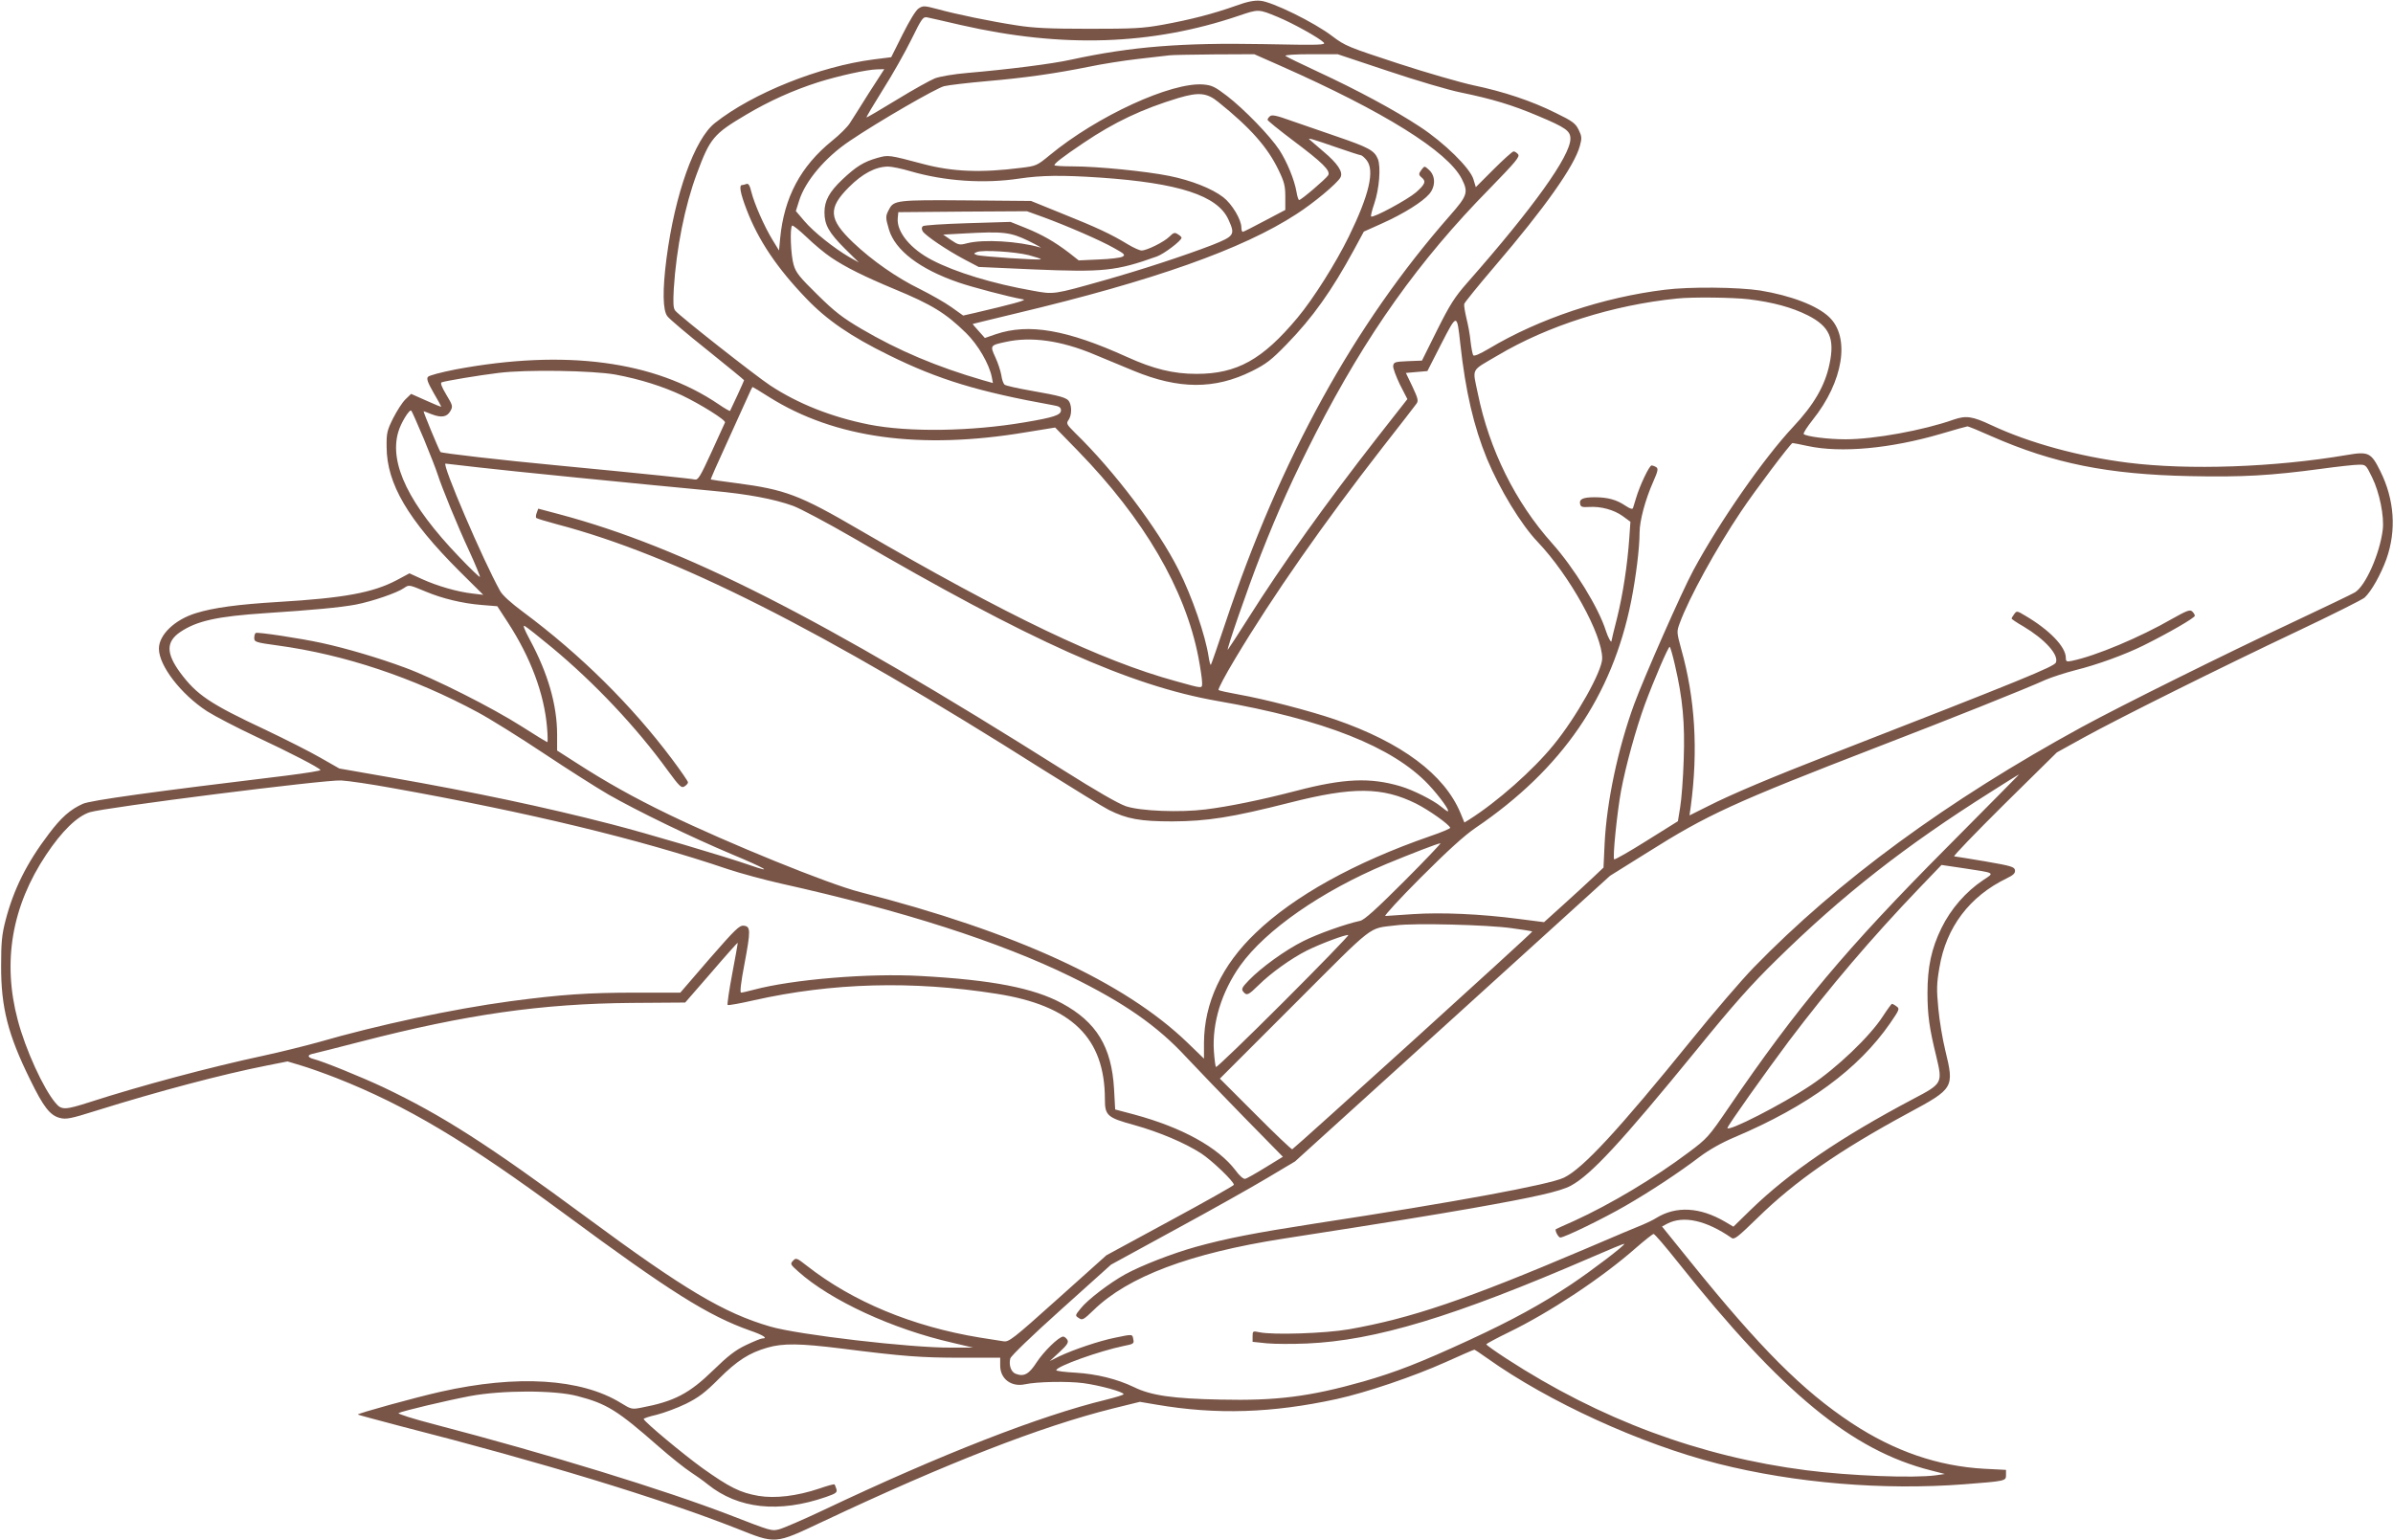
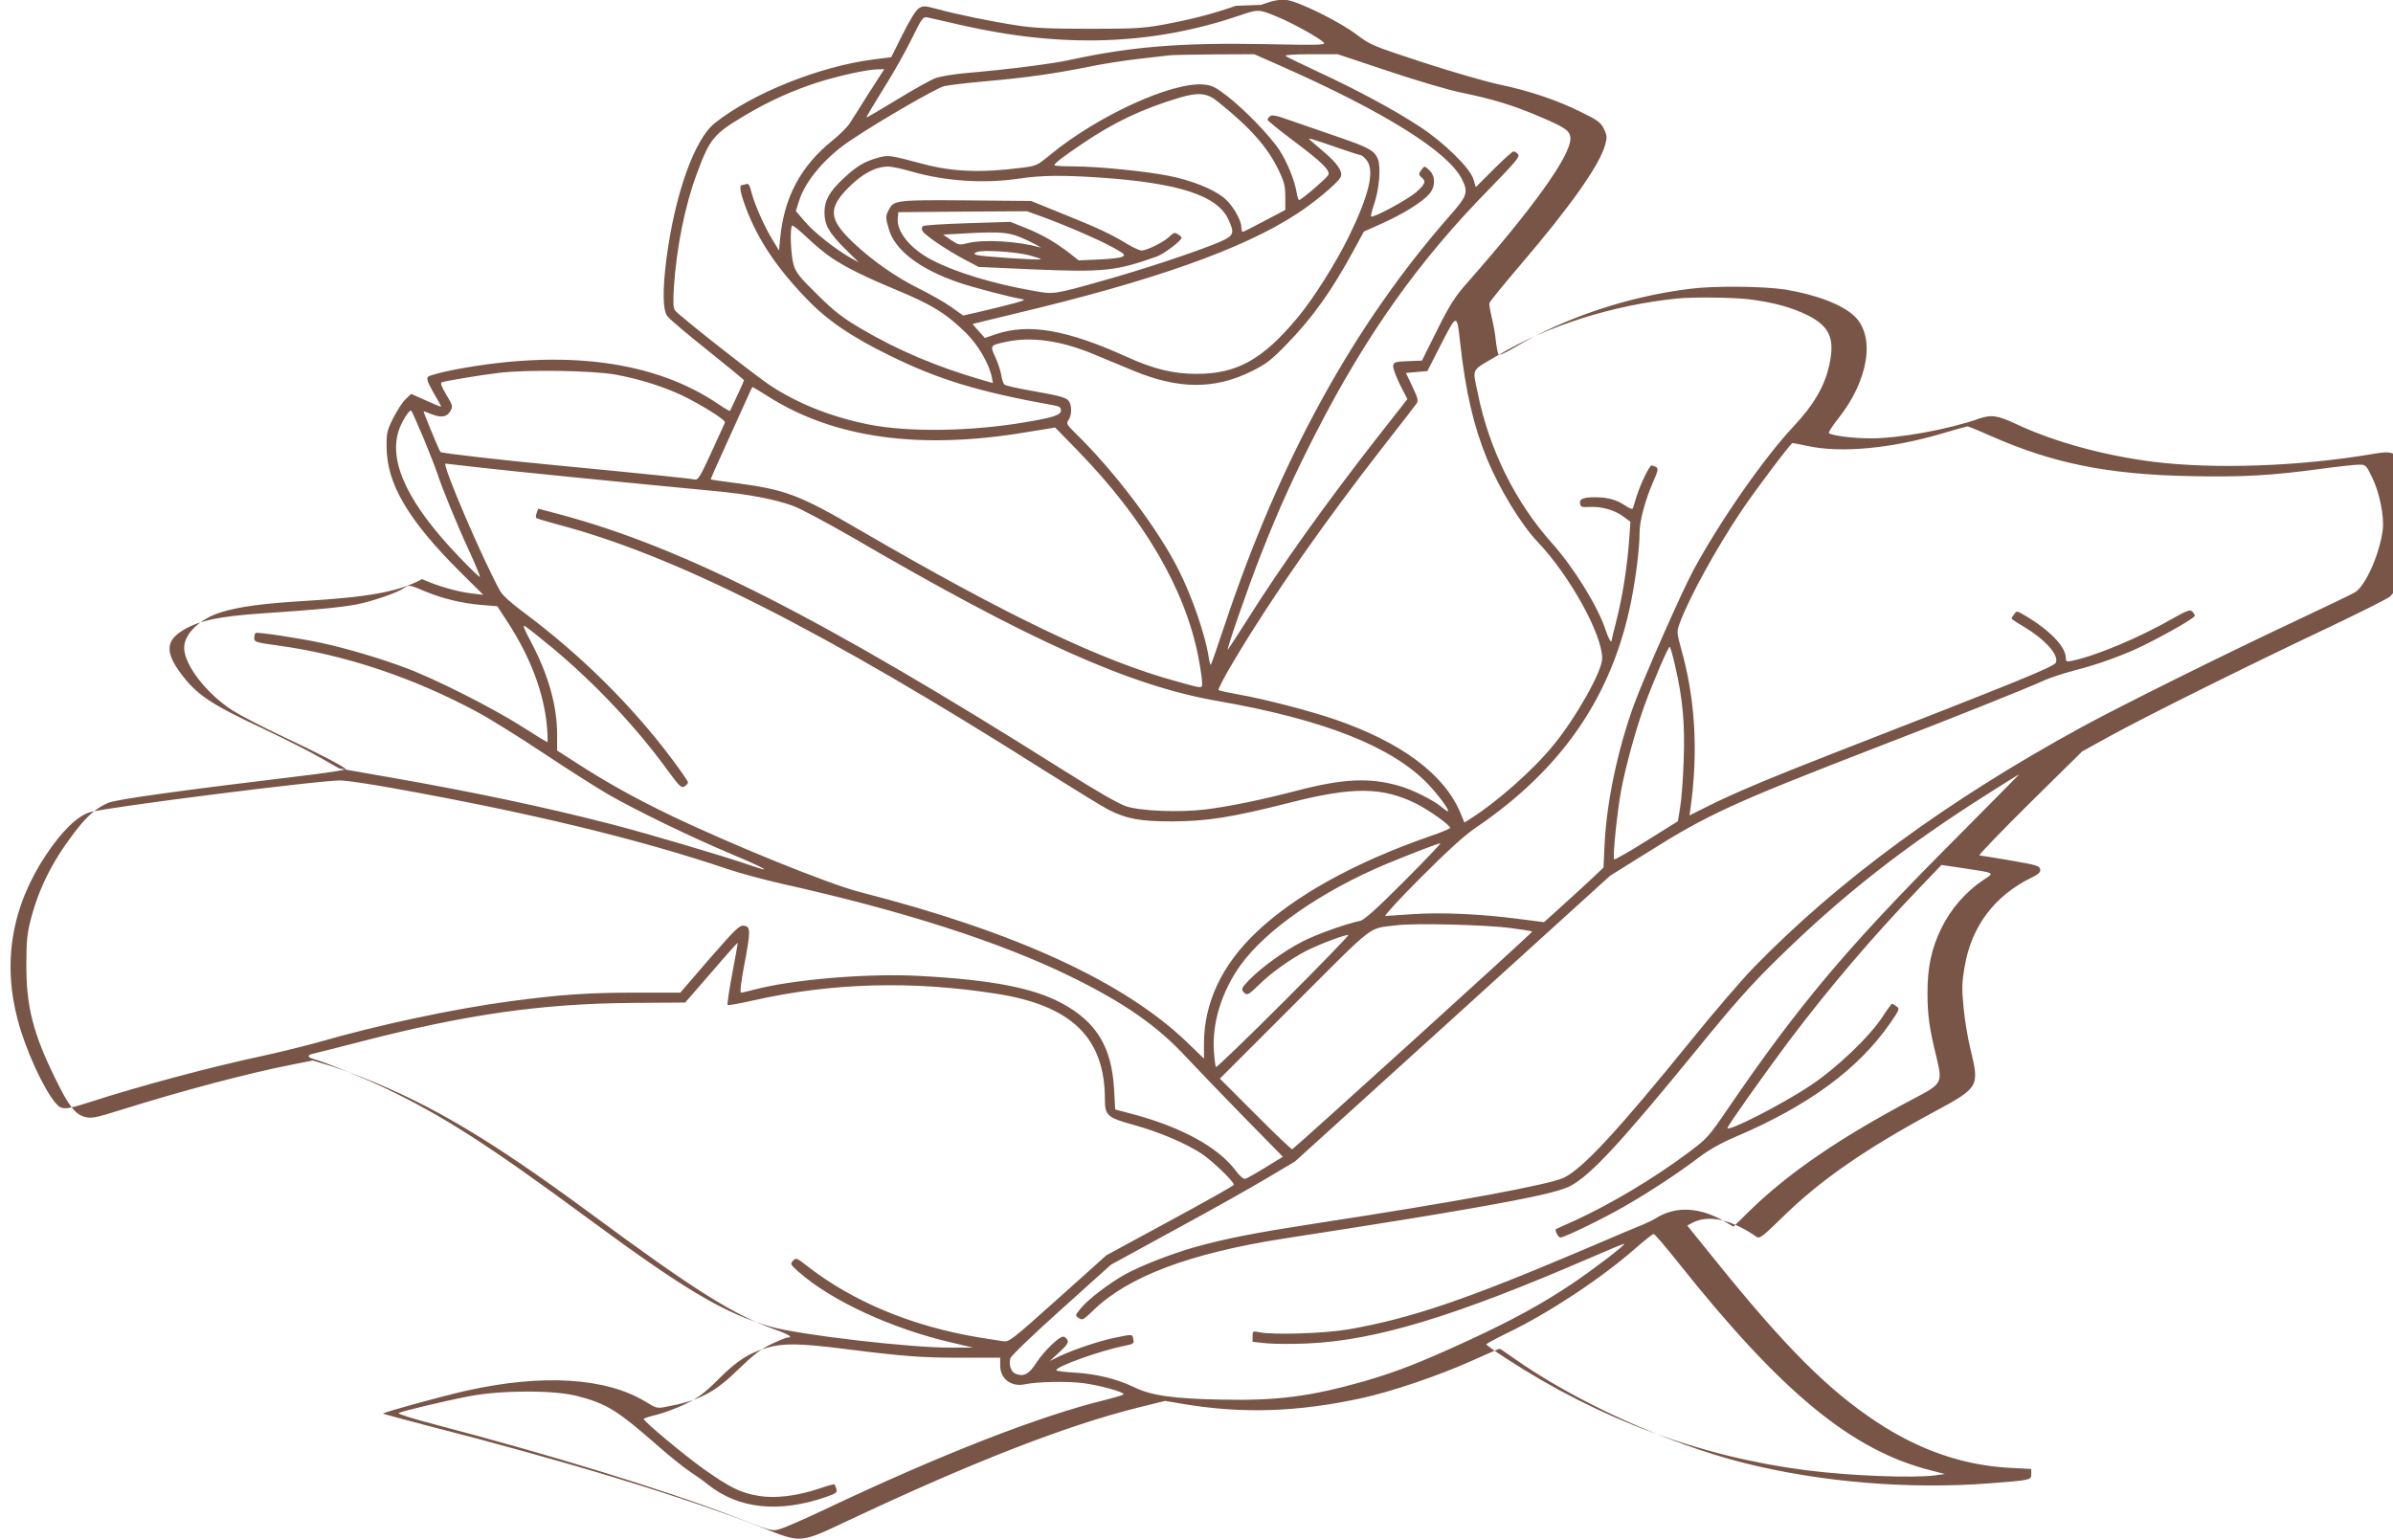
<svg xmlns="http://www.w3.org/2000/svg" version="1.0" width="1280pt" height="824pt" viewBox="0 0 1280 824" preserveAspectRatio="xMidYMid meet">
  <g transform="translate(0,824) scale(0.1,-0.1)" fill="#795548" stroke="none">
-     <path d="M6610 8209 c-118 -42 -241 -74 -389 -101 -110 -20 -160 -22 -396 -22 -211 0 -295 4 -385 18 -138 21 -327 60 -428 88 -68 18 -75 18 -98 3 -15 -9 -49 -65 -86 -139 l-61 -122 -95 -12 c-288 -37 -646 -180 -848 -340 -109 -86 -214 -380 -259 -725 -22 -170 -20 -278 5 -309 10 -14 107 -96 215 -182 107 -86 195 -158 195 -160 0 -4 -72 -160 -75 -164 -2 -2 -30 14 -62 36 -342 232 -821 295 -1405 186 -76 -15 -142 -32 -149 -40 -8 -10 -2 -29 30 -85 23 -39 41 -72 41 -74 0 -3 -36 12 -80 32 l-81 36 -30 -29 c-17 -16 -46 -62 -66 -101 -33 -66 -36 -80 -35 -155 1 -196 115 -389 389 -663 l128 -127 -58 7 c-81 9 -190 41 -269 77 l-68 31 -67 -36 c-129 -68 -283 -96 -633 -117 -218 -13 -349 -31 -442 -60 -114 -35 -198 -116 -198 -190 0 -91 118 -244 258 -335 41 -26 158 -87 260 -135 190 -89 338 -166 346 -179 3 -4 -79 -17 -182 -30 -713 -86 -1046 -132 -1089 -151 -67 -30 -116 -73 -182 -161 -118 -155 -189 -298 -232 -465 -19 -74 -23 -115 -23 -239 -1 -224 37 -371 155 -610 71 -146 106 -191 158 -205 35 -9 57 -5 197 39 333 104 673 194 911 241 l111 22 73 -22 c41 -12 125 -42 189 -67 375 -148 696 -340 1222 -728 563 -416 766 -543 988 -622 73 -25 100 -43 67 -43 -7 0 -46 -16 -86 -35 -57 -27 -97 -58 -175 -134 -129 -126 -210 -168 -385 -201 -51 -10 -55 -9 -110 25 -213 131 -555 152 -964 60 -134 -30 -449 -117 -443 -122 2 -2 107 -30 232 -63 755 -193 1383 -385 1791 -545 216 -86 204 -87 463 35 664 313 1167 509 1551 605 l146 36 89 -15 c321 -55 620 -45 964 30 159 35 410 120 584 198 81 37 149 66 152 66 3 0 33 -20 68 -45 330 -235 823 -460 1236 -565 412 -104 885 -143 1316 -110 222 17 224 18 224 49 l0 28 -117 6 c-248 14 -480 94 -708 244 -262 173 -489 400 -864 865 l-151 187 28 15 c87 45 208 18 344 -76 15 -11 34 5 140 108 200 196 438 361 806 560 243 131 246 135 197 336 -14 57 -31 157 -37 223 -10 103 -9 134 6 220 36 215 161 380 359 476 37 18 47 28 45 44 -3 18 -20 23 -158 47 -85 14 -161 27 -167 27 -7 1 114 126 268 279 l281 277 141 78 c194 107 743 380 1147 571 184 87 345 168 358 179 36 33 87 124 117 207 54 153 43 317 -33 470 -49 99 -63 106 -179 86 -388 -66 -846 -82 -1172 -41 -260 33 -525 105 -728 200 -104 49 -137 53 -204 30 -161 -57 -425 -105 -577 -105 -95 0 -210 15 -224 28 -4 4 18 38 48 76 164 205 202 442 88 550 -65 62 -205 115 -369 142 -118 18 -377 21 -510 4 -329 -40 -673 -155 -939 -314 -54 -32 -82 -43 -86 -36 -4 7 -10 39 -14 73 -3 34 -13 89 -22 124 -8 34 -14 69 -12 77 2 8 75 98 163 201 268 313 428 539 456 646 11 40 10 50 -7 85 -17 34 -32 46 -123 90 -128 64 -278 114 -441 148 -69 15 -250 67 -403 117 -265 87 -281 93 -350 145 -96 74 -325 186 -386 190 -32 3 -71 -5 -131 -27z m225 -60 c80 -33 222 -112 245 -136 14 -14 -15 -15 -322 -9 -439 8 -705 -13 -1028 -83 -102 -23 -344 -53 -554 -71 -73 -6 -148 -19 -175 -29 -25 -10 -117 -61 -205 -115 -87 -53 -160 -96 -161 -94 -2 2 38 69 88 149 51 80 119 201 152 268 56 114 62 122 85 118 14 -3 95 -21 180 -41 543 -124 1019 -108 1484 49 109 37 107 37 211 -6z m12 -260 c556 -246 896 -458 972 -606 36 -72 31 -89 -65 -198 -510 -581 -905 -1297 -1200 -2179 -40 -120 -75 -220 -77 -222 -3 -3 -8 16 -12 42 -17 114 -89 324 -161 466 -110 219 -344 529 -553 732 -46 46 -49 51 -35 70 16 24 18 69 4 96 -12 23 -45 32 -210 61 -69 12 -130 26 -136 31 -7 5 -15 28 -18 51 -4 23 -18 66 -32 96 -29 63 -28 64 56 82 135 30 295 7 468 -65 59 -24 157 -65 217 -90 240 -99 432 -100 630 -2 78 39 104 59 186 143 142 146 241 286 361 506 l53 98 98 44 c114 51 216 115 252 157 34 40 34 96 0 128 -25 23 -25 23 -40 4 -18 -24 -18 -29 0 -44 24 -20 18 -36 -31 -79 -45 -39 -230 -139 -240 -129 -3 3 5 34 17 69 27 80 36 197 19 239 -19 45 -48 61 -220 120 -85 29 -197 68 -249 86 -72 26 -97 31 -107 23 -8 -6 -14 -15 -14 -20 0 -4 60 -53 133 -108 163 -122 206 -165 191 -189 -13 -20 -144 -132 -155 -132 -4 0 -10 19 -14 43 -11 65 -51 162 -92 225 -50 76 -189 219 -280 289 -64 49 -81 57 -126 61 -171 14 -569 -169 -822 -378 -68 -56 -72 -58 -155 -68 -210 -27 -364 -21 -519 20 -189 50 -188 50 -249 33 -73 -21 -113 -46 -186 -115 -70 -66 -96 -114 -96 -176 0 -67 24 -109 109 -194 l75 -74 -50 28 c-81 47 -192 135 -241 193 l-46 54 17 54 c33 107 141 234 271 321 155 105 464 283 505 293 25 6 128 18 230 27 207 18 366 41 545 77 66 14 185 33 265 42 80 9 154 18 165 19 11 2 118 4 237 5 l217 1 138 -61z m578 -29 c149 -50 324 -102 390 -115 169 -35 275 -67 414 -126 145 -61 171 -79 171 -121 0 -92 -198 -369 -553 -772 -66 -75 -92 -116 -160 -252 l-81 -163 -76 -3 c-68 -3 -75 -5 -78 -25 -2 -11 15 -56 36 -100 l40 -78 -160 -204 c-277 -355 -510 -681 -693 -971 -54 -85 -102 -159 -107 -165 -13 -15 105 327 177 510 92 234 173 413 294 650 270 526 551 922 930 1307 139 143 162 170 151 183 -7 8 -17 15 -24 15 -6 0 -54 -43 -107 -96 l-95 -95 -13 43 c-18 59 -156 195 -286 280 -133 88 -338 198 -543 293 -92 43 -171 81 -176 86 -6 5 51 9 135 9 l144 0 270 -90z m-2777 -117 c-44 -71 -91 -144 -103 -163 -13 -20 -55 -62 -94 -93 -169 -137 -257 -303 -278 -522 l-6 -65 -35 57 c-44 72 -97 193 -113 256 -8 35 -16 47 -26 43 -8 -3 -19 -6 -24 -6 -17 0 -9 -44 24 -130 63 -165 163 -314 321 -478 109 -114 237 -202 441 -302 265 -131 480 -196 880 -268 31 -5 40 -12 40 -27 0 -25 -38 -38 -193 -64 -287 -49 -622 -54 -834 -12 -200 40 -379 111 -528 209 -79 52 -486 372 -508 400 -11 13 -12 41 -8 117 14 218 59 443 123 615 71 191 89 213 265 317 123 73 250 130 384 173 112 35 261 68 316 69 l38 1 -82 -127z m1869 -49 c173 -139 264 -243 322 -364 31 -64 36 -85 36 -144 l0 -69 -110 -58 c-60 -32 -113 -59 -117 -59 -5 0 -8 10 -8 23 0 42 -50 126 -97 162 -61 47 -171 90 -289 114 -124 25 -384 51 -516 51 -54 0 -98 3 -98 6 0 10 42 43 155 119 166 112 314 182 509 241 108 32 152 28 213 -22z m640 -245 c61 -21 116 -39 121 -39 6 0 20 -12 32 -27 44 -55 14 -185 -95 -408 -69 -141 -189 -332 -275 -435 -187 -224 -324 -300 -540 -300 -124 0 -230 26 -373 91 -320 145 -524 181 -701 121 l-58 -20 -33 37 c-18 20 -33 37 -32 38 1 1 107 26 234 57 731 174 1210 343 1498 531 91 58 219 165 235 196 16 28 -15 75 -93 140 -34 29 -66 57 -72 62 -13 12 13 4 152 -44z m-2287 -125 c182 -53 393 -68 584 -39 116 17 223 19 431 5 421 -29 628 -96 686 -225 37 -81 32 -88 -88 -136 -146 -56 -367 -129 -575 -188 -273 -77 -270 -77 -384 -56 -216 38 -414 99 -537 163 -117 60 -192 152 -185 225 l3 32 344 3 344 2 86 -31 c128 -47 308 -125 380 -166 56 -31 62 -37 45 -46 -10 -6 -67 -13 -126 -15 l-108 -5 -52 41 c-79 60 -144 97 -233 133 l-80 32 -230 -7 c-132 -4 -234 -11 -239 -16 -7 -7 -7 -16 0 -28 15 -23 130 -101 223 -150 l76 -40 290 -13 c377 -16 445 -9 663 69 39 14 132 85 132 100 0 4 -9 13 -20 19 -16 11 -23 9 -45 -13 -28 -28 -120 -74 -149 -74 -10 0 -44 15 -75 34 -89 54 -164 89 -346 162 l-170 69 -344 3 c-373 3 -391 1 -416 -49 -19 -35 -19 -43 0 -107 33 -111 165 -212 372 -283 72 -25 269 -77 348 -91 18 -4 -65 -26 -261 -72 l-62 -14 -63 45 c-35 25 -111 68 -169 97 -123 60 -255 152 -357 249 -131 125 -135 183 -22 296 73 73 142 109 209 110 19 0 73 -11 120 -25z m-425 -461 c78 -53 180 -103 338 -169 201 -83 276 -129 385 -236 64 -63 123 -165 137 -235 l6 -32 -53 15 c-248 72 -453 159 -649 274 -102 60 -144 92 -237 184 -96 94 -115 118 -127 160 -15 50 -21 197 -8 209 3 4 38 -24 77 -61 39 -38 98 -87 131 -109z m1055 89 c47 -23 76 -40 65 -36 -119 34 -303 45 -391 23 -41 -11 -47 -10 -87 17 l-42 29 110 6 c212 12 250 7 345 -39z m3 -77 c37 -10 66 -19 64 -22 -7 -6 -321 15 -342 23 -18 7 -18 8 1 16 29 12 201 2 277 -17z m3852 -236 c129 -16 229 -43 315 -86 116 -59 145 -123 116 -260 -24 -116 -83 -218 -196 -338 -157 -168 -391 -504 -532 -765 -60 -110 -264 -573 -317 -717 -87 -238 -147 -522 -158 -746 l-6 -128 -56 -53 c-31 -29 -102 -95 -159 -146 l-103 -93 -133 17 c-205 27 -417 36 -567 26 -74 -5 -141 -9 -149 -10 -8 0 77 93 190 206 143 143 232 224 292 265 463 314 731 704 833 1213 26 132 45 285 45 367 0 63 31 178 73 272 25 57 28 70 16 78 -8 5 -19 9 -25 9 -12 0 -63 -107 -83 -175 -7 -22 -14 -46 -16 -52 -3 -9 -15 -5 -41 12 -47 32 -95 45 -164 45 -63 0 -84 -10 -78 -36 3 -16 11 -18 48 -16 63 4 133 -15 180 -49 l41 -30 -6 -87 c-10 -144 -34 -300 -65 -426 -17 -65 -30 -121 -30 -124 0 -16 -19 18 -30 53 -39 124 -170 337 -289 470 -196 219 -335 501 -396 799 -29 141 -41 118 105 204 269 160 616 270 960 305 82 9 302 6 385 -4z m-1544 -238 c28 -255 72 -443 143 -616 68 -163 182 -351 271 -444 172 -181 345 -494 345 -623 0 -68 -138 -314 -260 -463 -110 -135 -301 -304 -451 -399 l-26 -16 -21 51 c-86 206 -314 377 -670 500 -138 47 -376 109 -517 134 -55 10 -103 20 -107 24 -4 4 35 78 88 166 202 338 476 729 788 1130 94 120 177 227 183 236 11 15 7 29 -22 91 l-35 73 57 5 58 5 74 145 c85 165 84 165 102 1z m-4518 -165 c133 -25 252 -63 355 -111 100 -48 235 -132 230 -145 -2 -4 -34 -75 -72 -158 -61 -133 -72 -151 -90 -147 -23 5 -241 28 -731 75 -298 28 -626 66 -629 72 -9 13 -94 218 -90 218 2 0 21 -7 43 -16 52 -20 82 -15 100 17 14 25 13 30 -22 88 -25 42 -33 63 -24 66 24 8 196 37 303 50 147 19 506 13 627 -9z m821 -120 c350 -220 806 -283 1370 -189 l160 26 121 -124 c355 -365 574 -740 645 -1104 11 -58 20 -119 20 -136 0 -34 8 -34 -140 7 -402 110 -901 349 -1690 808 -324 189 -398 217 -665 252 -71 9 -131 18 -133 19 -2 1 37 90 86 196 49 107 99 218 112 247 12 28 24 52 25 52 2 0 42 -24 89 -54z m-1846 -226 c33 -80 65 -163 72 -185 23 -72 107 -278 170 -413 34 -74 59 -136 57 -138 -2 -3 -53 46 -112 108 -266 277 -374 498 -325 666 13 48 61 126 70 115 4 -4 34 -73 68 -153z m8385 16 c330 -145 621 -204 1062 -213 279 -6 433 3 700 39 88 12 178 22 200 22 40 1 40 0 73 -67 40 -81 66 -210 57 -282 -16 -128 -92 -300 -149 -334 -17 -10 -159 -78 -316 -152 -375 -176 -935 -454 -1146 -569 -719 -393 -1300 -819 -1754 -1286 -64 -66 -212 -238 -330 -384 -393 -485 -583 -691 -685 -740 -77 -37 -577 -130 -1330 -245 -329 -51 -476 -80 -639 -125 -128 -36 -287 -98 -376 -146 -85 -47 -202 -136 -240 -184 -30 -37 -30 -38 -9 -51 18 -13 25 -9 79 43 184 179 515 304 1015 382 618 96 786 124 1005 162 341 60 476 91 532 121 109 59 269 232 674 728 194 239 292 349 426 480 353 347 689 610 1146 898 83 53 152 96 152 94 0 -1 -175 -177 -388 -392 -536 -539 -797 -850 -1167 -1392 -105 -154 -114 -164 -212 -237 -182 -137 -420 -279 -613 -367 -52 -23 -96 -43 -97 -44 -9 -4 12 -45 23 -45 22 0 230 101 349 170 127 73 287 178 397 262 48 36 116 75 185 104 396 168 663 365 833 610 50 73 52 78 35 90 -10 8 -22 14 -25 14 -3 0 -25 -30 -49 -67 -69 -107 -246 -276 -386 -369 -154 -103 -445 -251 -445 -228 0 11 201 294 328 464 220 291 445 555 698 819 l119 124 115 -17 c177 -27 170 -23 108 -64 -93 -62 -173 -154 -223 -256 -54 -110 -75 -209 -75 -348 0 -118 10 -189 47 -339 34 -143 34 -145 -122 -227 -388 -205 -663 -392 -872 -595 l-91 -89 -44 26 c-135 79 -262 86 -368 21 -19 -12 -51 -27 -70 -35 -19 -7 -161 -67 -315 -133 -640 -272 -927 -369 -1260 -428 -127 -22 -404 -31 -477 -16 -37 8 -38 7 -38 -22 l0 -29 77 -8 c43 -4 138 -4 213 -1 368 16 787 143 1520 460 96 42 176 75 178 73 6 -6 -171 -141 -283 -216 -159 -106 -314 -191 -545 -298 -267 -123 -391 -171 -567 -222 -286 -81 -466 -104 -765 -97 -254 5 -372 22 -463 67 -90 43 -198 70 -312 77 -57 3 -103 9 -103 13 0 21 234 104 361 130 52 10 56 13 51 35 -5 29 -2 29 -98 9 -85 -17 -223 -64 -299 -100 l-50 -25 52 48 c42 39 50 52 42 66 -6 9 -15 17 -22 17 -23 0 -104 -79 -143 -139 -40 -62 -67 -77 -111 -60 -25 9 -38 47 -29 82 3 13 117 123 272 262 l267 240 346 189 c190 103 412 228 492 276 l146 87 843 764 842 764 197 123 c325 205 460 267 1241 569 377 145 785 308 893 357 33 14 104 37 158 51 117 29 265 83 364 132 135 67 275 148 275 159 0 6 -7 17 -15 24 -12 10 -31 2 -104 -39 -175 -101 -412 -200 -538 -226 -29 -6 -33 -4 -33 16 0 59 -88 150 -218 226 -43 26 -45 26 -58 8 -8 -10 -14 -21 -14 -24 0 -3 28 -22 63 -42 114 -68 190 -151 174 -193 -9 -22 -177 -91 -1207 -492 -318 -124 -529 -213 -653 -276 l-100 -50 7 49 c40 301 23 577 -51 840 -25 92 -25 94 -8 140 49 134 194 398 327 596 74 111 267 367 276 367 4 0 41 -7 82 -16 177 -38 441 -14 711 65 74 22 138 40 142 40 5 1 63 -23 130 -53z m-8096 -166 c152 -18 855 -88 1258 -126 184 -17 324 -43 427 -80 40 -15 183 -91 318 -169 952 -555 1483 -793 1953 -875 569 -99 937 -245 1128 -447 59 -63 117 -143 103 -143 -4 0 -20 12 -37 26 -40 33 -148 88 -216 108 -162 48 -303 42 -556 -24 -192 -50 -365 -85 -487 -100 -137 -17 -346 -9 -425 17 -41 14 -158 81 -340 196 -1298 818 -2028 1189 -2691 1366 l-113 30 -8 -22 c-5 -12 -6 -25 -2 -28 3 -3 52 -18 108 -33 632 -166 1411 -559 2608 -1317 160 -100 315 -196 345 -211 97 -49 169 -62 340 -62 188 1 317 21 628 100 338 86 495 85 677 -5 69 -35 175 -110 182 -129 2 -4 -48 -25 -110 -46 -400 -139 -724 -318 -930 -516 -182 -173 -276 -375 -277 -589 l0 -84 -89 86 c-336 324 -918 592 -1751 805 -169 43 -702 260 -1025 416 -186 90 -334 173 -492 275 l-103 66 0 85 c0 159 -49 328 -146 508 -31 58 -39 80 -27 73 10 -5 77 -58 148 -117 226 -188 449 -424 617 -656 63 -86 73 -95 89 -85 11 7 19 16 19 22 0 6 -39 62 -86 125 -216 288 -489 558 -794 785 -65 48 -113 91 -125 114 -92 165 -313 681 -292 681 3 0 81 -9 174 -20z m-279 -665 c88 -37 197 -63 296 -71 l86 -7 56 -86 c123 -189 195 -383 210 -562 4 -43 4 -79 2 -79 -3 0 -66 38 -139 85 -157 100 -468 257 -624 314 -137 51 -313 103 -442 131 -119 26 -345 60 -355 54 -5 -3 -8 -15 -8 -27 0 -21 7 -24 126 -40 359 -49 726 -172 1071 -358 65 -35 224 -134 353 -220 129 -86 284 -184 344 -219 156 -89 440 -227 661 -320 180 -75 228 -104 99 -59 -138 48 -564 174 -744 220 -356 92 -736 172 -1175 249 l-280 49 -100 57 c-55 32 -188 99 -295 150 -299 140 -368 187 -457 307 -75 103 -75 164 1 216 89 60 199 84 456 101 256 17 398 30 484 46 87 17 222 63 258 89 26 18 27 17 116 -20z m6681 -392 c42 -181 54 -311 47 -508 -3 -99 -12 -213 -19 -254 l-12 -74 -168 -105 c-92 -58 -170 -102 -173 -99 -9 9 16 253 37 367 26 138 80 332 127 461 49 132 125 309 133 309 3 0 16 -44 28 -97z m-6864 -658 c732 -131 1322 -273 1800 -435 66 -22 192 -56 280 -76 656 -146 1171 -312 1550 -497 288 -141 466 -265 621 -433 55 -59 193 -202 307 -319 l209 -213 -93 -57 c-52 -32 -101 -60 -109 -61 -9 -2 -31 17 -51 45 -94 124 -287 230 -542 299 l-102 27 -6 110 c-13 225 -94 358 -279 458 -152 82 -373 125 -755 146 -277 16 -686 -18 -895 -74 -30 -8 -60 -15 -66 -15 -7 0 -1 54 18 153 34 180 33 201 -3 205 -24 3 -46 -19 -184 -177 l-156 -181 -234 0 c-261 0 -403 -10 -675 -46 -310 -42 -705 -126 -1030 -220 -69 -19 -197 -51 -285 -70 -298 -64 -667 -163 -936 -250 -131 -42 -150 -43 -182 -4 -65 76 -161 287 -202 443 -83 312 -32 609 152 885 84 126 165 205 233 227 84 26 1260 175 1345 170 39 -2 160 -20 270 -40z m5415 -500 c-149 -149 -212 -206 -235 -211 -76 -16 -228 -70 -305 -109 -96 -48 -223 -140 -289 -208 -38 -39 -42 -48 -31 -62 19 -23 27 -19 83 36 65 64 172 141 257 184 72 36 208 87 222 83 4 -2 -152 -163 -347 -358 -195 -195 -357 -351 -361 -348 -3 4 -8 42 -11 85 -10 150 41 317 141 458 137 191 435 398 781 543 128 53 277 111 290 111 5 1 -82 -91 -195 -204z m574 -250 c60 -8 111 -16 112 -18 4 -4 -1272 -1160 -1284 -1165 -4 -1 -93 83 -197 188 l-190 190 399 399 c439 439 391 402 543 421 98 13 489 3 617 -15z m-4167 -242 c-17 -90 -28 -165 -25 -169 4 -3 66 8 140 25 418 94 849 106 1298 35 403 -63 580 -236 580 -565 0 -86 13 -98 156 -137 136 -38 272 -96 359 -152 58 -38 175 -150 175 -168 0 -4 -154 -91 -341 -192 l-341 -185 -260 -233 c-243 -218 -262 -232 -291 -227 -18 3 -75 12 -127 20 -359 59 -679 192 -923 383 -55 43 -59 45 -75 28 -16 -17 -15 -20 28 -58 173 -155 504 -308 825 -381 l110 -26 -116 0 c-213 -2 -822 69 -970 113 -247 72 -459 198 -979 582 -534 394 -775 548 -1090 698 -117 55 -324 139 -373 151 -33 9 -35 21 -4 28 12 2 128 32 257 65 565 146 966 203 1450 207 l285 2 140 161 c76 89 140 160 141 159 1 -1 -12 -75 -29 -164z m5058 -1545 c555 -698 930 -1007 1354 -1114 l74 -19 -49 -7 c-120 -16 -458 -3 -692 27 -570 73 -1104 272 -1604 597 -60 39 -108 73 -108 77 1 3 54 32 118 63 221 107 499 291 682 452 47 41 90 75 95 75 6 0 64 -68 130 -151z m-4473 -462 c331 -42 427 -49 641 -49 l207 0 0 -42 c0 -71 59 -116 133 -100 65 14 229 17 312 6 89 -12 215 -47 215 -59 0 -4 -43 -17 -95 -30 -351 -85 -882 -292 -1506 -588 -112 -53 -221 -100 -242 -105 -40 -10 -40 -10 -262 76 -353 136 -967 325 -1583 486 -112 29 -197 56 -190 60 21 11 252 66 383 91 172 32 452 32 573 0 158 -41 214 -76 435 -270 65 -57 142 -118 170 -136 29 -19 70 -48 92 -66 164 -132 381 -155 633 -68 54 19 61 24 56 42 -4 12 -8 23 -10 25 -3 3 -39 -7 -82 -22 -119 -40 -236 -54 -325 -39 -98 17 -154 45 -299 148 -105 76 -308 245 -315 263 -2 3 30 14 70 23 39 10 110 36 157 59 68 34 102 60 175 133 97 97 162 139 260 167 83 24 173 23 397 -5z" />
+     <path d="M6610 8209 c-118 -42 -241 -74 -389 -101 -110 -20 -160 -22 -396 -22 -211 0 -295 4 -385 18 -138 21 -327 60 -428 88 -68 18 -75 18 -98 3 -15 -9 -49 -65 -86 -139 l-61 -122 -95 -12 c-288 -37 -646 -180 -848 -340 -109 -86 -214 -380 -259 -725 -22 -170 -20 -278 5 -309 10 -14 107 -96 215 -182 107 -86 195 -158 195 -160 0 -4 -72 -160 -75 -164 -2 -2 -30 14 -62 36 -342 232 -821 295 -1405 186 -76 -15 -142 -32 -149 -40 -8 -10 -2 -29 30 -85 23 -39 41 -72 41 -74 0 -3 -36 12 -80 32 l-81 36 -30 -29 c-17 -16 -46 -62 -66 -101 -33 -66 -36 -80 -35 -155 1 -196 115 -389 389 -663 l128 -127 -58 7 c-81 9 -190 41 -269 77 c-129 -68 -283 -96 -633 -117 -218 -13 -349 -31 -442 -60 -114 -35 -198 -116 -198 -190 0 -91 118 -244 258 -335 41 -26 158 -87 260 -135 190 -89 338 -166 346 -179 3 -4 -79 -17 -182 -30 -713 -86 -1046 -132 -1089 -151 -67 -30 -116 -73 -182 -161 -118 -155 -189 -298 -232 -465 -19 -74 -23 -115 -23 -239 -1 -224 37 -371 155 -610 71 -146 106 -191 158 -205 35 -9 57 -5 197 39 333 104 673 194 911 241 l111 22 73 -22 c41 -12 125 -42 189 -67 375 -148 696 -340 1222 -728 563 -416 766 -543 988 -622 73 -25 100 -43 67 -43 -7 0 -46 -16 -86 -35 -57 -27 -97 -58 -175 -134 -129 -126 -210 -168 -385 -201 -51 -10 -55 -9 -110 25 -213 131 -555 152 -964 60 -134 -30 -449 -117 -443 -122 2 -2 107 -30 232 -63 755 -193 1383 -385 1791 -545 216 -86 204 -87 463 35 664 313 1167 509 1551 605 l146 36 89 -15 c321 -55 620 -45 964 30 159 35 410 120 584 198 81 37 149 66 152 66 3 0 33 -20 68 -45 330 -235 823 -460 1236 -565 412 -104 885 -143 1316 -110 222 17 224 18 224 49 l0 28 -117 6 c-248 14 -480 94 -708 244 -262 173 -489 400 -864 865 l-151 187 28 15 c87 45 208 18 344 -76 15 -11 34 5 140 108 200 196 438 361 806 560 243 131 246 135 197 336 -14 57 -31 157 -37 223 -10 103 -9 134 6 220 36 215 161 380 359 476 37 18 47 28 45 44 -3 18 -20 23 -158 47 -85 14 -161 27 -167 27 -7 1 114 126 268 279 l281 277 141 78 c194 107 743 380 1147 571 184 87 345 168 358 179 36 33 87 124 117 207 54 153 43 317 -33 470 -49 99 -63 106 -179 86 -388 -66 -846 -82 -1172 -41 -260 33 -525 105 -728 200 -104 49 -137 53 -204 30 -161 -57 -425 -105 -577 -105 -95 0 -210 15 -224 28 -4 4 18 38 48 76 164 205 202 442 88 550 -65 62 -205 115 -369 142 -118 18 -377 21 -510 4 -329 -40 -673 -155 -939 -314 -54 -32 -82 -43 -86 -36 -4 7 -10 39 -14 73 -3 34 -13 89 -22 124 -8 34 -14 69 -12 77 2 8 75 98 163 201 268 313 428 539 456 646 11 40 10 50 -7 85 -17 34 -32 46 -123 90 -128 64 -278 114 -441 148 -69 15 -250 67 -403 117 -265 87 -281 93 -350 145 -96 74 -325 186 -386 190 -32 3 -71 -5 -131 -27z m225 -60 c80 -33 222 -112 245 -136 14 -14 -15 -15 -322 -9 -439 8 -705 -13 -1028 -83 -102 -23 -344 -53 -554 -71 -73 -6 -148 -19 -175 -29 -25 -10 -117 -61 -205 -115 -87 -53 -160 -96 -161 -94 -2 2 38 69 88 149 51 80 119 201 152 268 56 114 62 122 85 118 14 -3 95 -21 180 -41 543 -124 1019 -108 1484 49 109 37 107 37 211 -6z m12 -260 c556 -246 896 -458 972 -606 36 -72 31 -89 -65 -198 -510 -581 -905 -1297 -1200 -2179 -40 -120 -75 -220 -77 -222 -3 -3 -8 16 -12 42 -17 114 -89 324 -161 466 -110 219 -344 529 -553 732 -46 46 -49 51 -35 70 16 24 18 69 4 96 -12 23 -45 32 -210 61 -69 12 -130 26 -136 31 -7 5 -15 28 -18 51 -4 23 -18 66 -32 96 -29 63 -28 64 56 82 135 30 295 7 468 -65 59 -24 157 -65 217 -90 240 -99 432 -100 630 -2 78 39 104 59 186 143 142 146 241 286 361 506 l53 98 98 44 c114 51 216 115 252 157 34 40 34 96 0 128 -25 23 -25 23 -40 4 -18 -24 -18 -29 0 -44 24 -20 18 -36 -31 -79 -45 -39 -230 -139 -240 -129 -3 3 5 34 17 69 27 80 36 197 19 239 -19 45 -48 61 -220 120 -85 29 -197 68 -249 86 -72 26 -97 31 -107 23 -8 -6 -14 -15 -14 -20 0 -4 60 -53 133 -108 163 -122 206 -165 191 -189 -13 -20 -144 -132 -155 -132 -4 0 -10 19 -14 43 -11 65 -51 162 -92 225 -50 76 -189 219 -280 289 -64 49 -81 57 -126 61 -171 14 -569 -169 -822 -378 -68 -56 -72 -58 -155 -68 -210 -27 -364 -21 -519 20 -189 50 -188 50 -249 33 -73 -21 -113 -46 -186 -115 -70 -66 -96 -114 -96 -176 0 -67 24 -109 109 -194 l75 -74 -50 28 c-81 47 -192 135 -241 193 l-46 54 17 54 c33 107 141 234 271 321 155 105 464 283 505 293 25 6 128 18 230 27 207 18 366 41 545 77 66 14 185 33 265 42 80 9 154 18 165 19 11 2 118 4 237 5 l217 1 138 -61z m578 -29 c149 -50 324 -102 390 -115 169 -35 275 -67 414 -126 145 -61 171 -79 171 -121 0 -92 -198 -369 -553 -772 -66 -75 -92 -116 -160 -252 l-81 -163 -76 -3 c-68 -3 -75 -5 -78 -25 -2 -11 15 -56 36 -100 l40 -78 -160 -204 c-277 -355 -510 -681 -693 -971 -54 -85 -102 -159 -107 -165 -13 -15 105 327 177 510 92 234 173 413 294 650 270 526 551 922 930 1307 139 143 162 170 151 183 -7 8 -17 15 -24 15 -6 0 -54 -43 -107 -96 l-95 -95 -13 43 c-18 59 -156 195 -286 280 -133 88 -338 198 -543 293 -92 43 -171 81 -176 86 -6 5 51 9 135 9 l144 0 270 -90z m-2777 -117 c-44 -71 -91 -144 -103 -163 -13 -20 -55 -62 -94 -93 -169 -137 -257 -303 -278 -522 l-6 -65 -35 57 c-44 72 -97 193 -113 256 -8 35 -16 47 -26 43 -8 -3 -19 -6 -24 -6 -17 0 -9 -44 24 -130 63 -165 163 -314 321 -478 109 -114 237 -202 441 -302 265 -131 480 -196 880 -268 31 -5 40 -12 40 -27 0 -25 -38 -38 -193 -64 -287 -49 -622 -54 -834 -12 -200 40 -379 111 -528 209 -79 52 -486 372 -508 400 -11 13 -12 41 -8 117 14 218 59 443 123 615 71 191 89 213 265 317 123 73 250 130 384 173 112 35 261 68 316 69 l38 1 -82 -127z m1869 -49 c173 -139 264 -243 322 -364 31 -64 36 -85 36 -144 l0 -69 -110 -58 c-60 -32 -113 -59 -117 -59 -5 0 -8 10 -8 23 0 42 -50 126 -97 162 -61 47 -171 90 -289 114 -124 25 -384 51 -516 51 -54 0 -98 3 -98 6 0 10 42 43 155 119 166 112 314 182 509 241 108 32 152 28 213 -22z m640 -245 c61 -21 116 -39 121 -39 6 0 20 -12 32 -27 44 -55 14 -185 -95 -408 -69 -141 -189 -332 -275 -435 -187 -224 -324 -300 -540 -300 -124 0 -230 26 -373 91 -320 145 -524 181 -701 121 l-58 -20 -33 37 c-18 20 -33 37 -32 38 1 1 107 26 234 57 731 174 1210 343 1498 531 91 58 219 165 235 196 16 28 -15 75 -93 140 -34 29 -66 57 -72 62 -13 12 13 4 152 -44z m-2287 -125 c182 -53 393 -68 584 -39 116 17 223 19 431 5 421 -29 628 -96 686 -225 37 -81 32 -88 -88 -136 -146 -56 -367 -129 -575 -188 -273 -77 -270 -77 -384 -56 -216 38 -414 99 -537 163 -117 60 -192 152 -185 225 l3 32 344 3 344 2 86 -31 c128 -47 308 -125 380 -166 56 -31 62 -37 45 -46 -10 -6 -67 -13 -126 -15 l-108 -5 -52 41 c-79 60 -144 97 -233 133 l-80 32 -230 -7 c-132 -4 -234 -11 -239 -16 -7 -7 -7 -16 0 -28 15 -23 130 -101 223 -150 l76 -40 290 -13 c377 -16 445 -9 663 69 39 14 132 85 132 100 0 4 -9 13 -20 19 -16 11 -23 9 -45 -13 -28 -28 -120 -74 -149 -74 -10 0 -44 15 -75 34 -89 54 -164 89 -346 162 l-170 69 -344 3 c-373 3 -391 1 -416 -49 -19 -35 -19 -43 0 -107 33 -111 165 -212 372 -283 72 -25 269 -77 348 -91 18 -4 -65 -26 -261 -72 l-62 -14 -63 45 c-35 25 -111 68 -169 97 -123 60 -255 152 -357 249 -131 125 -135 183 -22 296 73 73 142 109 209 110 19 0 73 -11 120 -25z m-425 -461 c78 -53 180 -103 338 -169 201 -83 276 -129 385 -236 64 -63 123 -165 137 -235 l6 -32 -53 15 c-248 72 -453 159 -649 274 -102 60 -144 92 -237 184 -96 94 -115 118 -127 160 -15 50 -21 197 -8 209 3 4 38 -24 77 -61 39 -38 98 -87 131 -109z m1055 89 c47 -23 76 -40 65 -36 -119 34 -303 45 -391 23 -41 -11 -47 -10 -87 17 l-42 29 110 6 c212 12 250 7 345 -39z m3 -77 c37 -10 66 -19 64 -22 -7 -6 -321 15 -342 23 -18 7 -18 8 1 16 29 12 201 2 277 -17z m3852 -236 c129 -16 229 -43 315 -86 116 -59 145 -123 116 -260 -24 -116 -83 -218 -196 -338 -157 -168 -391 -504 -532 -765 -60 -110 -264 -573 -317 -717 -87 -238 -147 -522 -158 -746 l-6 -128 -56 -53 c-31 -29 -102 -95 -159 -146 l-103 -93 -133 17 c-205 27 -417 36 -567 26 -74 -5 -141 -9 -149 -10 -8 0 77 93 190 206 143 143 232 224 292 265 463 314 731 704 833 1213 26 132 45 285 45 367 0 63 31 178 73 272 25 57 28 70 16 78 -8 5 -19 9 -25 9 -12 0 -63 -107 -83 -175 -7 -22 -14 -46 -16 -52 -3 -9 -15 -5 -41 12 -47 32 -95 45 -164 45 -63 0 -84 -10 -78 -36 3 -16 11 -18 48 -16 63 4 133 -15 180 -49 l41 -30 -6 -87 c-10 -144 -34 -300 -65 -426 -17 -65 -30 -121 -30 -124 0 -16 -19 18 -30 53 -39 124 -170 337 -289 470 -196 219 -335 501 -396 799 -29 141 -41 118 105 204 269 160 616 270 960 305 82 9 302 6 385 -4z m-1544 -238 c28 -255 72 -443 143 -616 68 -163 182 -351 271 -444 172 -181 345 -494 345 -623 0 -68 -138 -314 -260 -463 -110 -135 -301 -304 -451 -399 l-26 -16 -21 51 c-86 206 -314 377 -670 500 -138 47 -376 109 -517 134 -55 10 -103 20 -107 24 -4 4 35 78 88 166 202 338 476 729 788 1130 94 120 177 227 183 236 11 15 7 29 -22 91 l-35 73 57 5 58 5 74 145 c85 165 84 165 102 1z m-4518 -165 c133 -25 252 -63 355 -111 100 -48 235 -132 230 -145 -2 -4 -34 -75 -72 -158 -61 -133 -72 -151 -90 -147 -23 5 -241 28 -731 75 -298 28 -626 66 -629 72 -9 13 -94 218 -90 218 2 0 21 -7 43 -16 52 -20 82 -15 100 17 14 25 13 30 -22 88 -25 42 -33 63 -24 66 24 8 196 37 303 50 147 19 506 13 627 -9z m821 -120 c350 -220 806 -283 1370 -189 l160 26 121 -124 c355 -365 574 -740 645 -1104 11 -58 20 -119 20 -136 0 -34 8 -34 -140 7 -402 110 -901 349 -1690 808 -324 189 -398 217 -665 252 -71 9 -131 18 -133 19 -2 1 37 90 86 196 49 107 99 218 112 247 12 28 24 52 25 52 2 0 42 -24 89 -54z m-1846 -226 c33 -80 65 -163 72 -185 23 -72 107 -278 170 -413 34 -74 59 -136 57 -138 -2 -3 -53 46 -112 108 -266 277 -374 498 -325 666 13 48 61 126 70 115 4 -4 34 -73 68 -153z m8385 16 c330 -145 621 -204 1062 -213 279 -6 433 3 700 39 88 12 178 22 200 22 40 1 40 0 73 -67 40 -81 66 -210 57 -282 -16 -128 -92 -300 -149 -334 -17 -10 -159 -78 -316 -152 -375 -176 -935 -454 -1146 -569 -719 -393 -1300 -819 -1754 -1286 -64 -66 -212 -238 -330 -384 -393 -485 -583 -691 -685 -740 -77 -37 -577 -130 -1330 -245 -329 -51 -476 -80 -639 -125 -128 -36 -287 -98 -376 -146 -85 -47 -202 -136 -240 -184 -30 -37 -30 -38 -9 -51 18 -13 25 -9 79 43 184 179 515 304 1015 382 618 96 786 124 1005 162 341 60 476 91 532 121 109 59 269 232 674 728 194 239 292 349 426 480 353 347 689 610 1146 898 83 53 152 96 152 94 0 -1 -175 -177 -388 -392 -536 -539 -797 -850 -1167 -1392 -105 -154 -114 -164 -212 -237 -182 -137 -420 -279 -613 -367 -52 -23 -96 -43 -97 -44 -9 -4 12 -45 23 -45 22 0 230 101 349 170 127 73 287 178 397 262 48 36 116 75 185 104 396 168 663 365 833 610 50 73 52 78 35 90 -10 8 -22 14 -25 14 -3 0 -25 -30 -49 -67 -69 -107 -246 -276 -386 -369 -154 -103 -445 -251 -445 -228 0 11 201 294 328 464 220 291 445 555 698 819 l119 124 115 -17 c177 -27 170 -23 108 -64 -93 -62 -173 -154 -223 -256 -54 -110 -75 -209 -75 -348 0 -118 10 -189 47 -339 34 -143 34 -145 -122 -227 -388 -205 -663 -392 -872 -595 l-91 -89 -44 26 c-135 79 -262 86 -368 21 -19 -12 -51 -27 -70 -35 -19 -7 -161 -67 -315 -133 -640 -272 -927 -369 -1260 -428 -127 -22 -404 -31 -477 -16 -37 8 -38 7 -38 -22 l0 -29 77 -8 c43 -4 138 -4 213 -1 368 16 787 143 1520 460 96 42 176 75 178 73 6 -6 -171 -141 -283 -216 -159 -106 -314 -191 -545 -298 -267 -123 -391 -171 -567 -222 -286 -81 -466 -104 -765 -97 -254 5 -372 22 -463 67 -90 43 -198 70 -312 77 -57 3 -103 9 -103 13 0 21 234 104 361 130 52 10 56 13 51 35 -5 29 -2 29 -98 9 -85 -17 -223 -64 -299 -100 l-50 -25 52 48 c42 39 50 52 42 66 -6 9 -15 17 -22 17 -23 0 -104 -79 -143 -139 -40 -62 -67 -77 -111 -60 -25 9 -38 47 -29 82 3 13 117 123 272 262 l267 240 346 189 c190 103 412 228 492 276 l146 87 843 764 842 764 197 123 c325 205 460 267 1241 569 377 145 785 308 893 357 33 14 104 37 158 51 117 29 265 83 364 132 135 67 275 148 275 159 0 6 -7 17 -15 24 -12 10 -31 2 -104 -39 -175 -101 -412 -200 -538 -226 -29 -6 -33 -4 -33 16 0 59 -88 150 -218 226 -43 26 -45 26 -58 8 -8 -10 -14 -21 -14 -24 0 -3 28 -22 63 -42 114 -68 190 -151 174 -193 -9 -22 -177 -91 -1207 -492 -318 -124 -529 -213 -653 -276 l-100 -50 7 49 c40 301 23 577 -51 840 -25 92 -25 94 -8 140 49 134 194 398 327 596 74 111 267 367 276 367 4 0 41 -7 82 -16 177 -38 441 -14 711 65 74 22 138 40 142 40 5 1 63 -23 130 -53z m-8096 -166 c152 -18 855 -88 1258 -126 184 -17 324 -43 427 -80 40 -15 183 -91 318 -169 952 -555 1483 -793 1953 -875 569 -99 937 -245 1128 -447 59 -63 117 -143 103 -143 -4 0 -20 12 -37 26 -40 33 -148 88 -216 108 -162 48 -303 42 -556 -24 -192 -50 -365 -85 -487 -100 -137 -17 -346 -9 -425 17 -41 14 -158 81 -340 196 -1298 818 -2028 1189 -2691 1366 l-113 30 -8 -22 c-5 -12 -6 -25 -2 -28 3 -3 52 -18 108 -33 632 -166 1411 -559 2608 -1317 160 -100 315 -196 345 -211 97 -49 169 -62 340 -62 188 1 317 21 628 100 338 86 495 85 677 -5 69 -35 175 -110 182 -129 2 -4 -48 -25 -110 -46 -400 -139 -724 -318 -930 -516 -182 -173 -276 -375 -277 -589 l0 -84 -89 86 c-336 324 -918 592 -1751 805 -169 43 -702 260 -1025 416 -186 90 -334 173 -492 275 l-103 66 0 85 c0 159 -49 328 -146 508 -31 58 -39 80 -27 73 10 -5 77 -58 148 -117 226 -188 449 -424 617 -656 63 -86 73 -95 89 -85 11 7 19 16 19 22 0 6 -39 62 -86 125 -216 288 -489 558 -794 785 -65 48 -113 91 -125 114 -92 165 -313 681 -292 681 3 0 81 -9 174 -20z m-279 -665 c88 -37 197 -63 296 -71 l86 -7 56 -86 c123 -189 195 -383 210 -562 4 -43 4 -79 2 -79 -3 0 -66 38 -139 85 -157 100 -468 257 -624 314 -137 51 -313 103 -442 131 -119 26 -345 60 -355 54 -5 -3 -8 -15 -8 -27 0 -21 7 -24 126 -40 359 -49 726 -172 1071 -358 65 -35 224 -134 353 -220 129 -86 284 -184 344 -219 156 -89 440 -227 661 -320 180 -75 228 -104 99 -59 -138 48 -564 174 -744 220 -356 92 -736 172 -1175 249 l-280 49 -100 57 c-55 32 -188 99 -295 150 -299 140 -368 187 -457 307 -75 103 -75 164 1 216 89 60 199 84 456 101 256 17 398 30 484 46 87 17 222 63 258 89 26 18 27 17 116 -20z m6681 -392 c42 -181 54 -311 47 -508 -3 -99 -12 -213 -19 -254 l-12 -74 -168 -105 c-92 -58 -170 -102 -173 -99 -9 9 16 253 37 367 26 138 80 332 127 461 49 132 125 309 133 309 3 0 16 -44 28 -97z m-6864 -658 c732 -131 1322 -273 1800 -435 66 -22 192 -56 280 -76 656 -146 1171 -312 1550 -497 288 -141 466 -265 621 -433 55 -59 193 -202 307 -319 l209 -213 -93 -57 c-52 -32 -101 -60 -109 -61 -9 -2 -31 17 -51 45 -94 124 -287 230 -542 299 l-102 27 -6 110 c-13 225 -94 358 -279 458 -152 82 -373 125 -755 146 -277 16 -686 -18 -895 -74 -30 -8 -60 -15 -66 -15 -7 0 -1 54 18 153 34 180 33 201 -3 205 -24 3 -46 -19 -184 -177 l-156 -181 -234 0 c-261 0 -403 -10 -675 -46 -310 -42 -705 -126 -1030 -220 -69 -19 -197 -51 -285 -70 -298 -64 -667 -163 -936 -250 -131 -42 -150 -43 -182 -4 -65 76 -161 287 -202 443 -83 312 -32 609 152 885 84 126 165 205 233 227 84 26 1260 175 1345 170 39 -2 160 -20 270 -40z m5415 -500 c-149 -149 -212 -206 -235 -211 -76 -16 -228 -70 -305 -109 -96 -48 -223 -140 -289 -208 -38 -39 -42 -48 -31 -62 19 -23 27 -19 83 36 65 64 172 141 257 184 72 36 208 87 222 83 4 -2 -152 -163 -347 -358 -195 -195 -357 -351 -361 -348 -3 4 -8 42 -11 85 -10 150 41 317 141 458 137 191 435 398 781 543 128 53 277 111 290 111 5 1 -82 -91 -195 -204z m574 -250 c60 -8 111 -16 112 -18 4 -4 -1272 -1160 -1284 -1165 -4 -1 -93 83 -197 188 l-190 190 399 399 c439 439 391 402 543 421 98 13 489 3 617 -15z m-4167 -242 c-17 -90 -28 -165 -25 -169 4 -3 66 8 140 25 418 94 849 106 1298 35 403 -63 580 -236 580 -565 0 -86 13 -98 156 -137 136 -38 272 -96 359 -152 58 -38 175 -150 175 -168 0 -4 -154 -91 -341 -192 l-341 -185 -260 -233 c-243 -218 -262 -232 -291 -227 -18 3 -75 12 -127 20 -359 59 -679 192 -923 383 -55 43 -59 45 -75 28 -16 -17 -15 -20 28 -58 173 -155 504 -308 825 -381 l110 -26 -116 0 c-213 -2 -822 69 -970 113 -247 72 -459 198 -979 582 -534 394 -775 548 -1090 698 -117 55 -324 139 -373 151 -33 9 -35 21 -4 28 12 2 128 32 257 65 565 146 966 203 1450 207 l285 2 140 161 c76 89 140 160 141 159 1 -1 -12 -75 -29 -164z m5058 -1545 c555 -698 930 -1007 1354 -1114 l74 -19 -49 -7 c-120 -16 -458 -3 -692 27 -570 73 -1104 272 -1604 597 -60 39 -108 73 -108 77 1 3 54 32 118 63 221 107 499 291 682 452 47 41 90 75 95 75 6 0 64 -68 130 -151z m-4473 -462 c331 -42 427 -49 641 -49 l207 0 0 -42 c0 -71 59 -116 133 -100 65 14 229 17 312 6 89 -12 215 -47 215 -59 0 -4 -43 -17 -95 -30 -351 -85 -882 -292 -1506 -588 -112 -53 -221 -100 -242 -105 -40 -10 -40 -10 -262 76 -353 136 -967 325 -1583 486 -112 29 -197 56 -190 60 21 11 252 66 383 91 172 32 452 32 573 0 158 -41 214 -76 435 -270 65 -57 142 -118 170 -136 29 -19 70 -48 92 -66 164 -132 381 -155 633 -68 54 19 61 24 56 42 -4 12 -8 23 -10 25 -3 3 -39 -7 -82 -22 -119 -40 -236 -54 -325 -39 -98 17 -154 45 -299 148 -105 76 -308 245 -315 263 -2 3 30 14 70 23 39 10 110 36 157 59 68 34 102 60 175 133 97 97 162 139 260 167 83 24 173 23 397 -5z" />
  </g>
</svg>